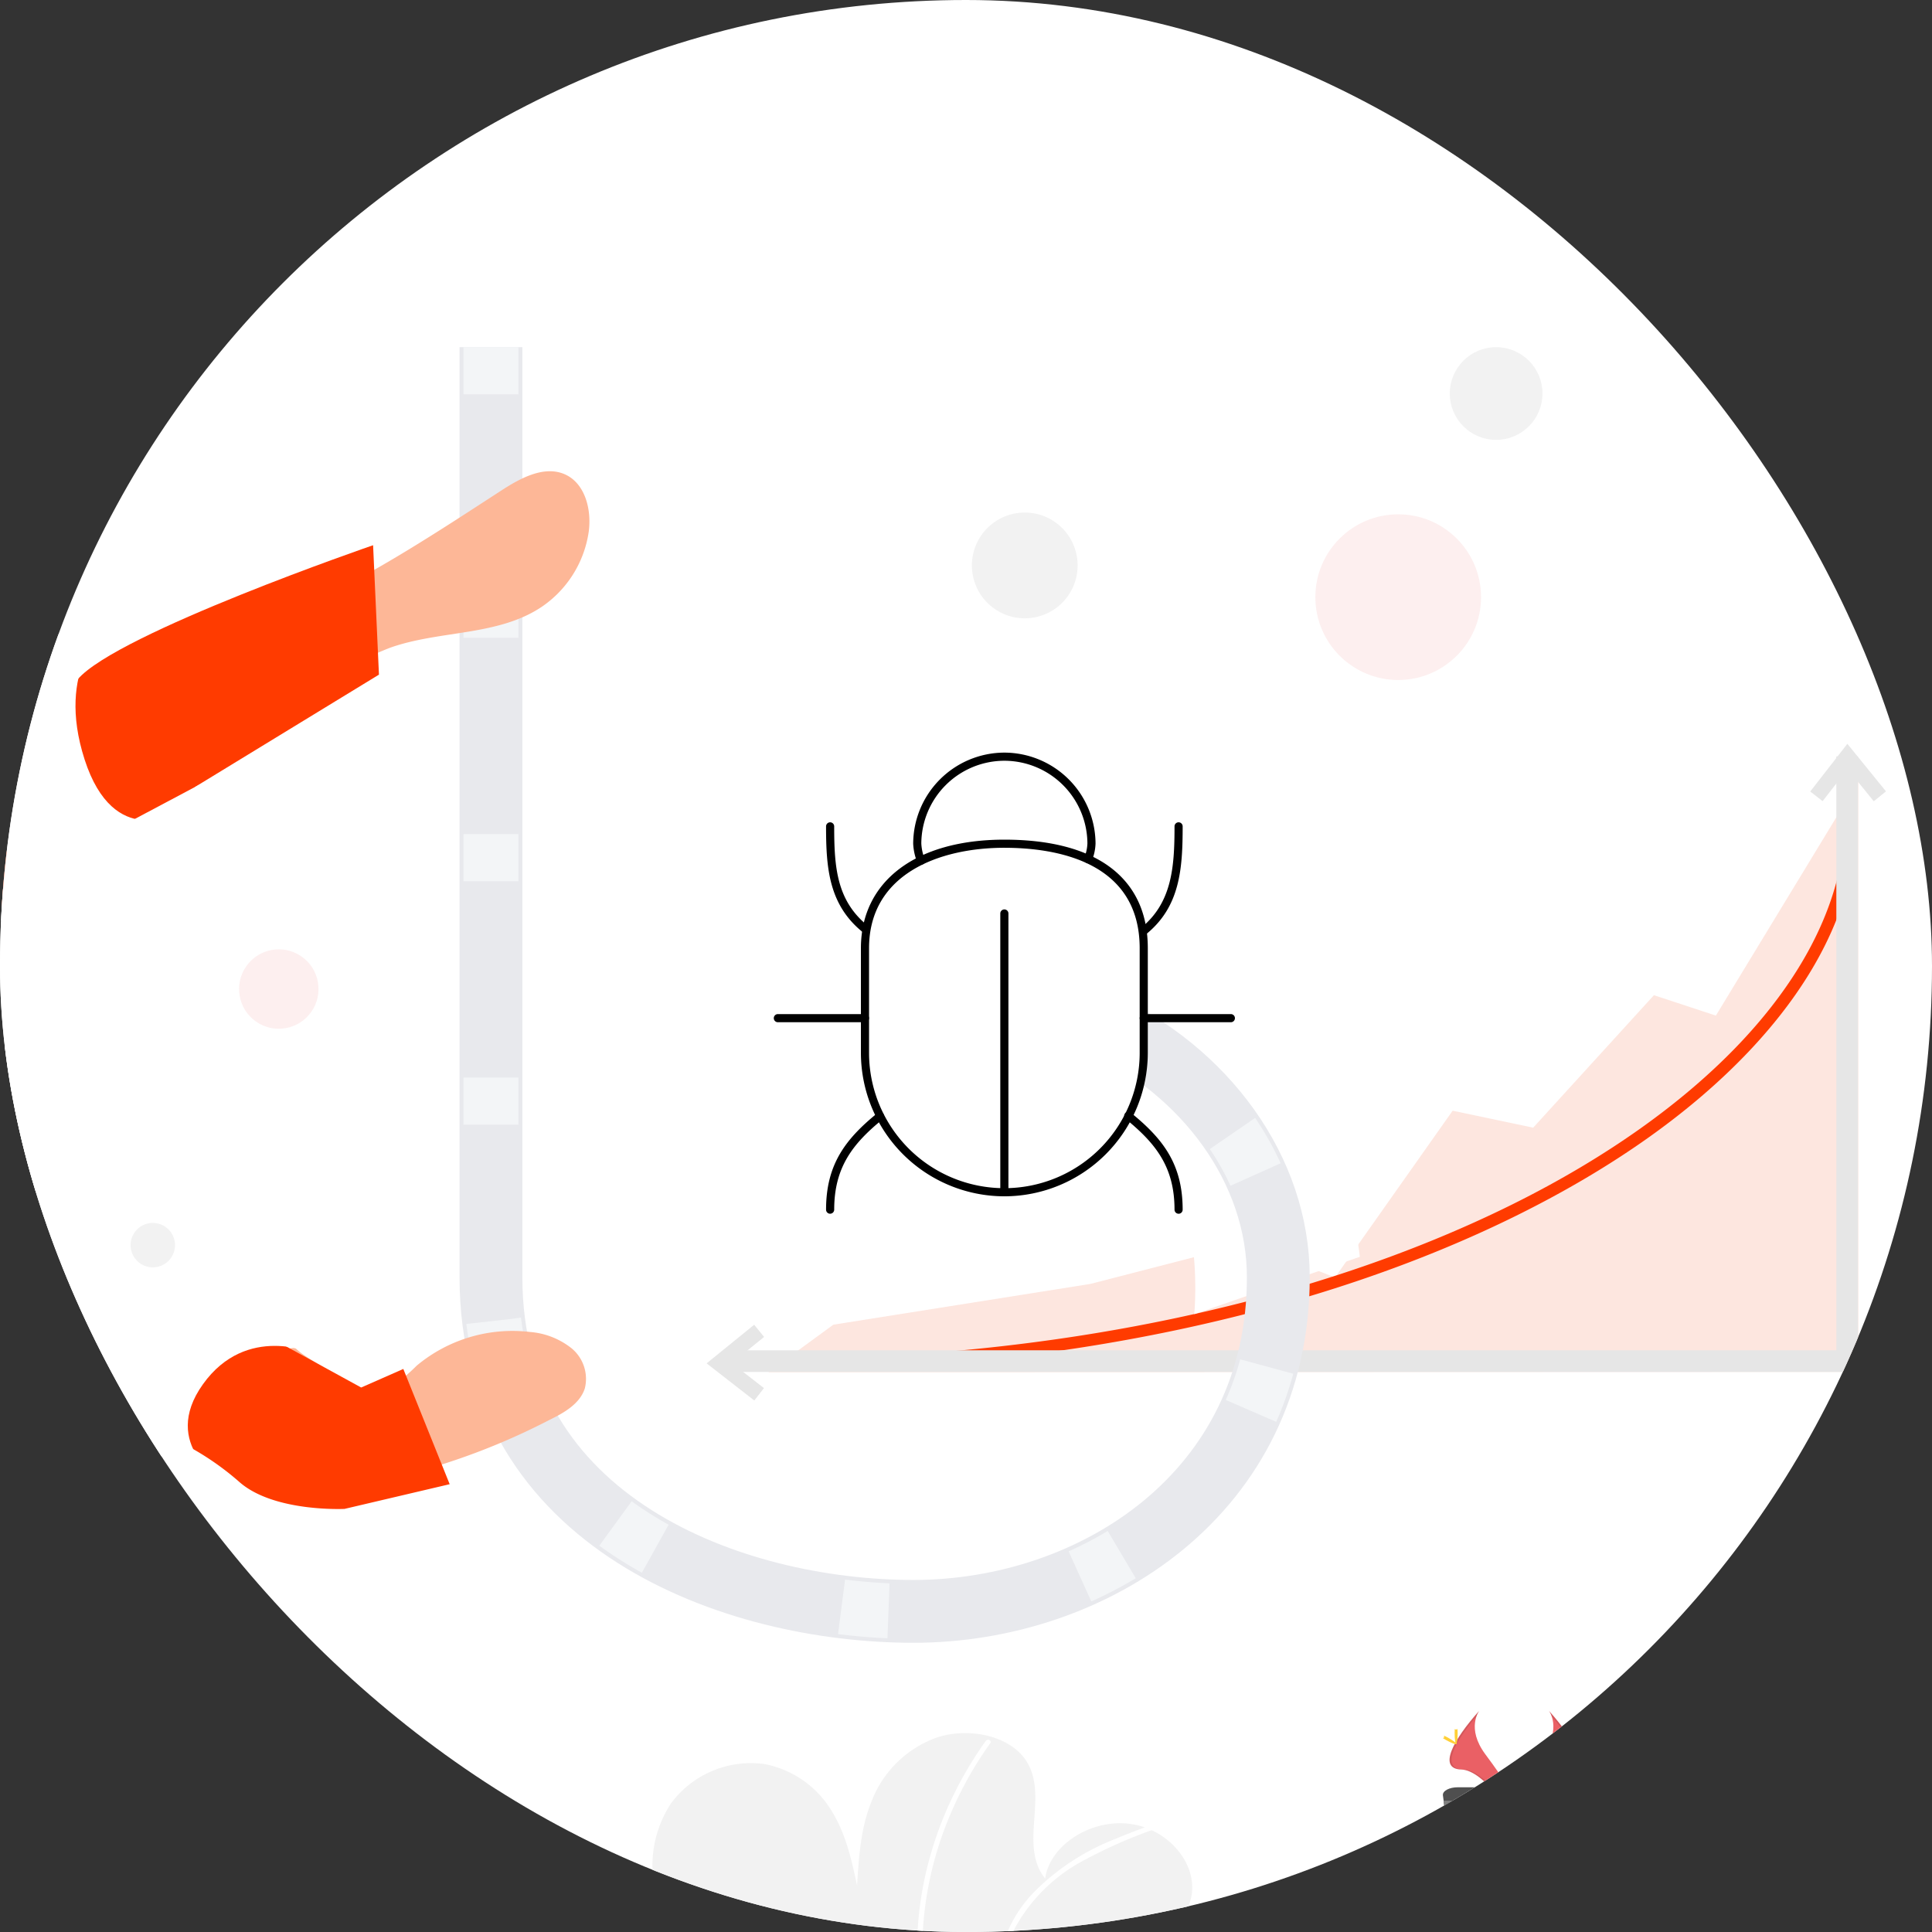
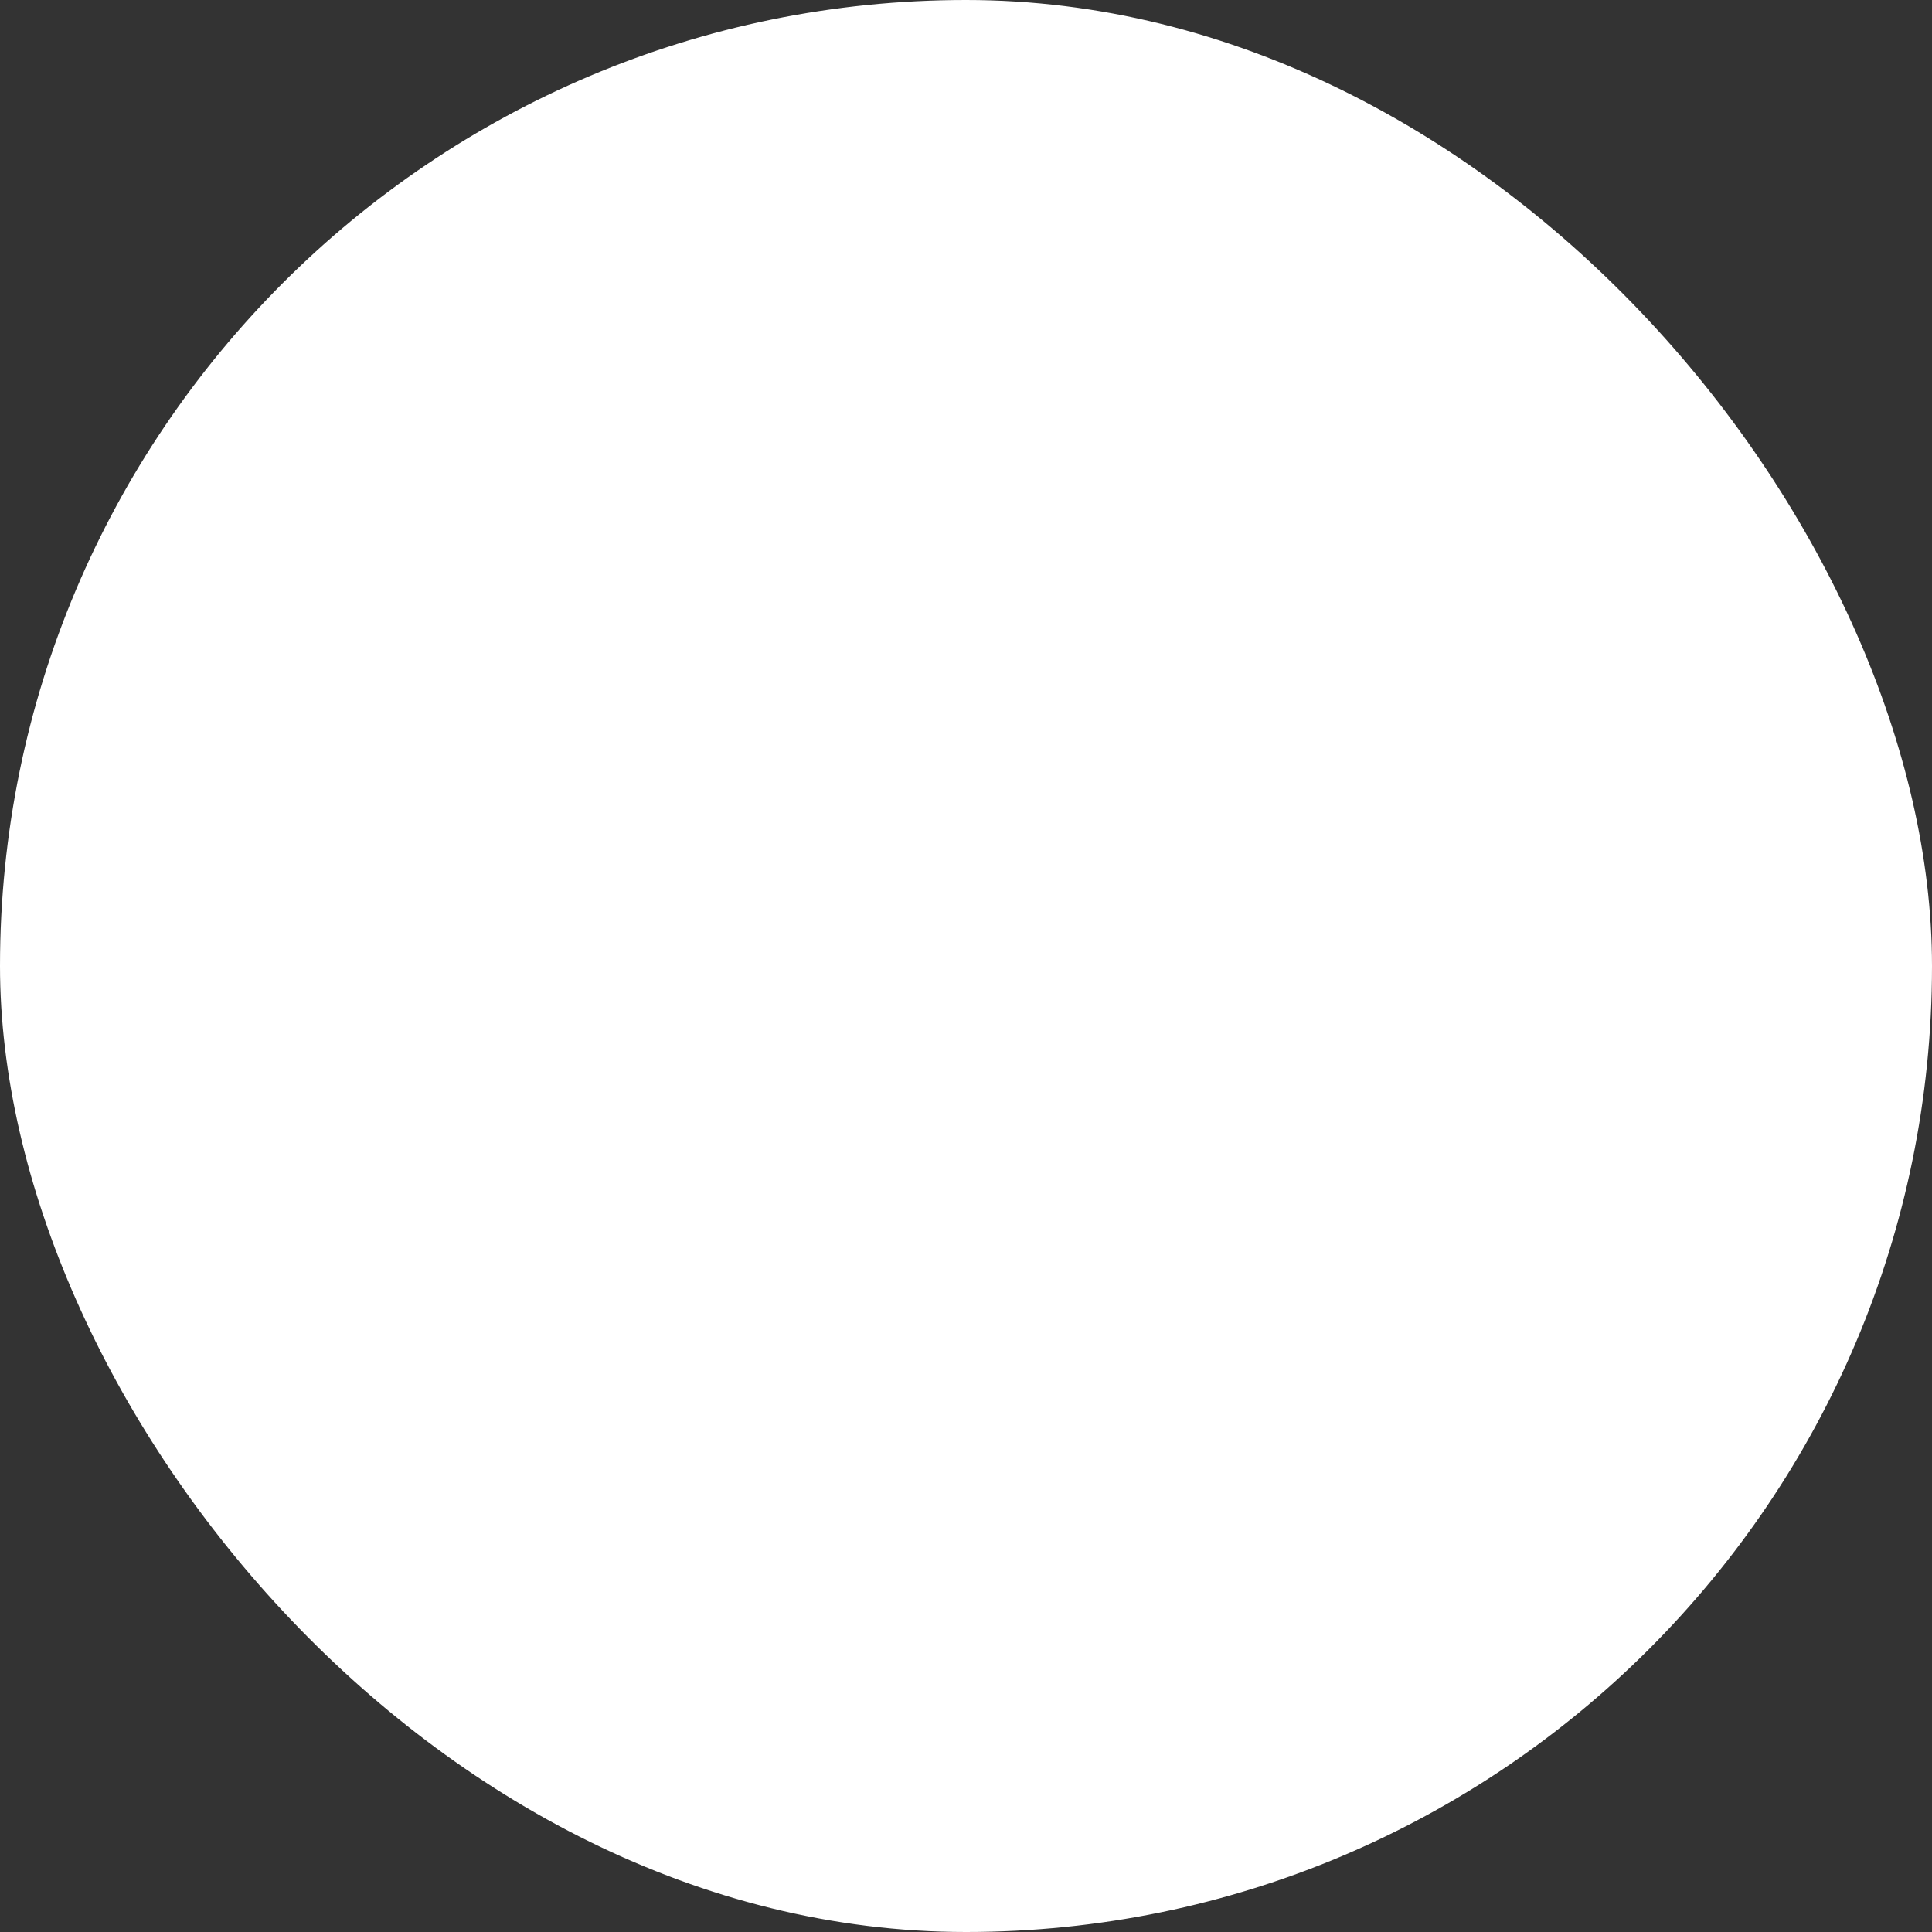
<svg xmlns="http://www.w3.org/2000/svg" width="246" height="246" viewBox="0 0 246 246">
  <rect x="0" y="0" width="246" height="246" fill="#333333" stroke="none" />
  <defs>
    <clipPath id="a">
-       <rect width="246" height="246" rx="123" transform="translate(2829 1658)" fill="#fff" />
-     </clipPath>
+       </clipPath>
  </defs>
  <g transform="translate(-2829 -1658)">
    <rect width="246" height="246" rx="123" transform="translate(2829 1658)" fill="#fff" />
    <g clip-path="url(#a)">
      <g transform="translate(2967.121 1562.769)">
        <path d="M194.288,746.19s1.68,2.2-.777,5.522-4.488,6.123-3.666,8.2c0,0,3.707-6.168,6.728-6.254S197.606,749.9,194.288,746.19Z" transform="translate(-135.179 -433.117)" fill="#ea6065" />
        <path d="M194.4,746.19a2.749,2.749,0,0,1,.343.691c2.944,3.463,4.515,6.692,1.684,6.773-2.637.077-5.8,4.791-6.561,5.983a2.117,2.117,0,0,0,.09.271s3.707-6.168,6.728-6.254S197.722,749.9,194.4,746.19Z" transform="translate(-135.294 -433.117)" opacity="0.1" />
        <path d="M206.358,751.8c0,.776-.086,1.4-.194,1.4s-.194-.628-.194-1.4.108-.411.217-.411S206.358,751.024,206.358,751.8Z" transform="translate(-144.125 -435.92)" fill="#ffd037" />
        <path d="M207.6,753.792c-.682.37-1.273.6-1.323.5s.452-.452,1.138-.844.411-.1.452,0S208.276,753.421,207.6,753.792Z" transform="translate(-144.291 -436.989)" fill="#ffd037" />
        <path d="M175.647,746.19s-1.684,2.2.777,5.522,4.484,6.123,3.666,8.2c0,0-3.712-6.168-6.728-6.254S172.324,749.9,175.647,746.19Z" transform="translate(-125.424 -433.117)" fill="#ea6065" />
-         <path d="M175.647,746.19a2.75,2.75,0,0,0-.343.691c-2.948,3.463-4.515,6.692-1.684,6.773,2.637.077,5.8,4.791,6.561,5.983-.027.09-.054.181-.09.271,0,0-3.712-6.168-6.728-6.254S172.324,749.9,175.647,746.19Z" transform="translate(-125.424 -433.117)" opacity="0.1" />
        <path d="M173.3,751.8c0,.776.086,1.4.194,1.4s.194-.628.194-1.4-.108-.411-.217-.411S173.3,751.024,173.3,751.8Z" transform="translate(-126.206 -435.92)" fill="#ffd037" />
        <path d="M170.437,753.792c.677.37,1.269.6,1.323.5s-.452-.452-1.138-.844-.411-.1-.452,0S169.756,753.421,170.437,753.792Z" transform="translate(-124.414 -436.989)" fill="#ffd037" />
        <ellipse cx="17.587" cy="2.7" rx="17.587" ry="2.7" transform="translate(37.079 338.219)" fill="#ea6065" opacity="0.1" />
        <path d="M188.111,768.755l-.086.691-.117.966-.05.406-.117.971-.05.406-.122.966L186.214,784.2c-.117.984-1.729,1.752-3.671,1.752h-6.985c-1.942,0-3.549-.767-3.666-1.752l-1.355-11.035-.117-.966-.05-.406-.117-.971-.05-.406-.117-.966-.09-.691c-.068-.555.8-1.025,1.9-1.025h14.3C187.307,767.73,188.178,768.2,188.111,768.755Z" transform="translate(-124.392 -444.932)" fill="#4f4f4f" />
        <path d="M119.139,718.7l-.117.971h-17.7l-.122-.971Z" transform="translate(-55.506 -394.189)" fill="#7e7e7e" />
        <path d="M119.18,721.75l-.117.971H101.7l-.117-.971Z" transform="translate(-55.714 -395.863)" fill="#7e7e7e" />
        <path d="M119.216,724.79l-.122.971H102.067l-.117-.971Z" transform="translate(-55.917 -397.53)" fill="#7e7e7e" />
      </g>
      <g transform="translate(2912.116 1878.68)">
        <path d="M321.609,589.1c-1.97-3.614-3.939-7.282-4.794-11.2a14.334,14.334,0,0,1,1.953-11.563,12.662,12.662,0,0,1,11.871-4.932,12.8,12.8,0,0,1,8.59,6.061c1.777,2.9,2.49,6.176,3.181,9.394.223-3.656.46-7.371,1.89-10.825a13.909,13.909,0,0,1,8.258-8.008c4.013-1.336,9.233-.286,11.347,2.9,2.98,4.494-.971,10.8,2.455,15.056.588-4.271,5.847-7.646,10.845-6.959s8.736,5.3,7.707,9.509c-.612,2.506-2.624,4.637-5.031,6.177a43.066,43.066,0,0,1-7.973,4.333Z" transform="translate(-316.396 -557.465)" fill="#f2f2f2" />
        <path d="M344.457,597.243a62.244,62.244,0,0,0-11.6,4.961,21.39,21.39,0,0,0-7.968,7.915,14.076,14.076,0,0,0-1.741,5.848c-.026.429-.7.432-.672,0a16.513,16.513,0,0,1,4.679-10.09,29.592,29.592,0,0,1,10.28-6.714c2.244-.953,4.544-1.763,6.845-2.568.409-.143.585.506.179.648Z" transform="translate(-278.565 -585.681)" fill="#fff" />
-         <path d="M386.529,559.868a47.494,47.494,0,0,0-5.82,10.883,44.473,44.473,0,0,0-2.684,11.72,42.945,42.945,0,0,0-.064,6.7c.025.364-.647.363-.672,0a43.638,43.638,0,0,1,.861-12.023,46.309,46.309,0,0,1,4.122-11.532,48.519,48.519,0,0,1,3.676-6.03.375.375,0,0,1,.454-.093A.261.261,0,0,1,386.529,559.868Z" transform="translate(-343.538 -558.613)" fill="#fff" />
+         <path d="M386.529,559.868a47.494,47.494,0,0,0-5.82,10.883,44.473,44.473,0,0,0-2.684,11.72,42.945,42.945,0,0,0-.064,6.7c.025.364-.647.363-.672,0a43.638,43.638,0,0,1,.861-12.023,46.309,46.309,0,0,1,4.122-11.532,48.519,48.519,0,0,1,3.676-6.03.375.375,0,0,1,.454-.093A.261.261,0,0,1,386.529,559.868" transform="translate(-343.538 -558.613)" fill="#fff" />
      </g>
      <g transform="translate(0 27.25)">
        <path d="M329.713,131.257l8.28-6.055,32.726-5.19,20.109-5.19,11.04,4.368,14.983-21.235,10.252,2.162L442.48,83.248l7.886,2.6L468.5,56v75.215Z" transform="translate(2597.114 1674.219)" fill="#f6aa93" opacity="0.3" />
        <path d="M562.556,278.742a.756.756,0,0,1,0-1.513c34.949,0,68.279-7,93.852-19.7,23.979-11.915,39.259-28.073,41.923-44.33a.756.756,0,0,1,1.493.244c-1.384,8.445-5.875,16.729-13.348,24.622-7.371,7.785-17.26,14.789-29.395,20.818C631.3,271.688,597.734,278.742,562.556,278.742Z" transform="translate(2365.216 1526.545)" fill="#ff3b00" />
        <path d="M329.827,137.548H474.29V59.176h-2.756v75.616H329.827Z" transform="translate(2591.285 1667.891)" fill="#e6e6e6" />
        <path d="M-382.717,10389.659l3.956-5.08,4.124,5.08" transform="translate(3443 -8657.513)" fill="none" stroke="#e6e6e6" stroke-width="2" />
        <path d="M-383.356,10389.127l3.956-5.08,4.124,5.08" transform="translate(-7463.468 1424.929) rotate(-90)" fill="none" stroke="#e6e6e6" stroke-width="2" />
      </g>
      <path d="M-1.393-.74,19.869-.921A30,30,0,0,1,23.108,11.8c0,6.757-2.2,15.229-2.2,15.229l-22.3-.737S2.347,18.8,2.347,12.044-1.393-.74-1.393-.74Z" transform="translate(2972.942 1800.288) rotate(-21)" fill="#fff" />
      <path d="M-1638.79,9150v118.43c0,31.284,30.816,42.542,53.8,42.542s46.454-15.153,46.454-42.542-37.228-50.262-70.9-26.895" transform="translate(4530.303 -7447.797)" fill="none" stroke="#e8e9ed" stroke-width="8" />
      <path d="M-1638.79,9150v118.43c0,31.284,30.816,42.542,53.8,42.542s46.454-15.153,46.454-42.542-37.228-50.262-70.9-26.895" transform="translate(4530.303 -7447.797)" fill="none" stroke="#f3f5f7" stroke-width="7" stroke-dasharray="6 25" />
      <rect width="28" height="23" transform="translate(2917 1776.895)" fill="#fff" />
      <g transform="translate(-284.106 -153.453)">
        <path d="M384.148,378.3a18.286,18.286,0,0,1-18.265-18.265V346.716c0-8.53,7-13.829,18.265-13.829,11.779,0,18.265,4.911,18.265,13.829v13.32A18.286,18.286,0,0,1,384.148,378.3Z" transform="translate(2856.842 1585.478)" fill="#fff" />
        <path d="M437.561,412.79a.518.518,0,0,1-.518-.518c0-5.4-2.367-8.413-6.187-11.523a.518.518,0,1,1,.654-.8c4.056,3.3,6.569,6.516,6.569,12.326a.518.518,0,0,1-.518.518Z" transform="translate(2825.614 1553.207)" />
        <path d="M357.835,412.79a.518.518,0,0,1-.518-.518c0-5.81,2.513-9.024,6.569-12.326a.518.518,0,0,1,.654.8c-3.82,3.11-6.187,6.123-6.187,11.523a.518.518,0,0,1-.518.518Z" transform="translate(2860.971 1553.207)" />
        <path d="M434.931,342.97a.518.518,0,0,1-.327-.92c3.926-3.2,4.246-7.737,4.246-12.909a.518.518,0,1,1,1.036,0c0,5.441-.348,10.228-4.628,13.712A.515.515,0,0,1,434.931,342.97Z" transform="translate(2823.807 1587.533)" />
-         <path d="M362.271,342.693a.514.514,0,0,1-.327-.116c-4.28-3.484-4.628-8.146-4.628-13.435a.518.518,0,1,1,1.036,0c0,5.2.313,9.43,4.246,12.632a.518.518,0,0,1-.327.919Z" transform="translate(2860.971 1587.533)" />
        <path d="M446.023,376.808H434.931a.518.518,0,1,1,0-1.036h11.092a.518.518,0,1,1,0,1.036Z" transform="translate(2823.807 1564.805)" />
        <path d="M356.077,376.808H344.985a.518.518,0,1,1,0-1.036h11.092a.518.518,0,1,1,0,1.036Z" transform="translate(2867.166 1564.805)" />
        <path d="M400.666,386.57a.518.518,0,0,1-.518-.518V350.557a.518.518,0,0,1,1.036,0v35.495A.518.518,0,0,1,400.666,386.57Z" transform="translate(2840.324 1577.21)" />
        <path d="M384.148,378.3a18.286,18.286,0,0,1-18.265-18.265V346.716c0-8.53,7-13.829,18.265-13.829,11.779,0,18.265,4.911,18.265,13.829v13.32A18.286,18.286,0,0,1,384.148,378.3Zm0-44.378c-8.329,0-17.229,3.361-17.229,12.793v13.32a17.229,17.229,0,1,0,34.459,0v-13.32c0-11.13-10.8-12.792-17.23-12.792Z" transform="translate(2856.842 1585.478)" />
        <path d="M379.727,325.771a.518.518,0,0,1-.481-.326,7.3,7.3,0,0,1-.512-2.347,11.641,11.641,0,0,1,11.579-11.607h.059a11.637,11.637,0,0,1,11.581,11.58,6.333,6.333,0,0,1-.471,2.181.518.518,0,1,1-.958-.394,5.28,5.28,0,0,0,.394-1.806,10.594,10.594,0,0,0-10.547-10.525h-.057a10.6,10.6,0,0,0-10.545,10.546,6.257,6.257,0,0,0,.439,1.988.519.519,0,0,1-.481.71Z" transform="translate(2850.647 1595.792)" />
      </g>
      <g transform="translate(307.853 -417.975) rotate(9)">
        <path d="M270.36,510.586a5.827,5.827,0,0,1-.406-2.594c.213-1.486,1.479-2.566,2.656-3.5l17.075-13.532a42.4,42.4,0,0,1,5.731-4.038c5.889-3.22,13.332-3.6,18.265-8.159a13.979,13.979,0,0,0,4.444-10.395c-.055-2.8-1.376-5.944-4.038-6.728-2.821-.812-5.572,1.293-7.753,3.254-7.141,6.425-14.261,12.94-22.234,18.306-7.567,5.077-15.823,9.129-22.544,15.259a15.137,15.137,0,0,0-3.116,3.639,18.322,18.322,0,0,0-1.685,5.263l-1.376,6.611c-1.176,5.572-2.126,12.073,1.63,16.353a5.992,5.992,0,0,0,4.547,2.25,8.765,8.765,0,0,0,3.515-1.2c2.793-1.438,7.822-2.814,8.675-6.254C274.818,520.727,271.674,514.631,270.36,510.586Z" transform="translate(2581.367 1242.811)" fill="#fdb797" />
-         <path d="M-570.357,10374.159s-30.477,16.184-34.484,22.756-5.916,26.537-5.916,27.588,6.522,14.6,9.323,12.845c1.09-.681,17.61-9.822,17.61-9.822l-4.144-19.39,20.925-17.816Z" transform="translate(3443 -8657)" fill="#ff3b00" />
      </g>
      <g transform="translate(754.909 -842.366) rotate(19)">
        <path d="M307.459,653.462a22.514,22.514,0,0,0,2.938-4.582,19.022,19.022,0,0,1,12.259-8.771,9.74,9.74,0,0,1,5.648.234,5.043,5.043,0,0,1,3.288,4.307c.034,2.064-1.507,3.8-2.972,5.263a86.22,86.22,0,0,1-15,12.541,39.962,39.962,0,0,1-18.334,6.377,4.657,4.657,0,0,1-1.954-.179,4.4,4.4,0,0,1-1.789-1.527c-3.44-4.444-5.969-2.141-6.9-7.692.337,2,9.281-8.194,10.554-7.6,1.857.874,5.28.979,6.635,2.231C303.517,655.595,305.932,655,307.459,653.462Z" transform="translate(2571.504 1187.161)" fill="#fdb797" />
        <path d="M-562.564,10493.977l10.359,11.953-11.634,7.331s-8.406,3.37-13.825,1.1a35.443,35.443,0,0,0-10.69-2.527l-4.823-9.49,13.97-6.5,12.34,2.114Z" transform="translate(3443 -8657)" fill="#ff3b00" />
      </g>
      <rect width="54" height="36" transform="matrix(0.883, -0.469, 0.469, 0.883, 2810.978, 1780.967)" fill="#fff" />
      <path d="M0,0,60.157,21.409s-8.19,1.6-10.321,13.582,7.245,11.479,7.245,11.479L0,50.112Z" transform="matrix(0.883, -0.469, 0.469, 0.883, 2779.357, 1747.183)" fill="#fff" />
      <path d="M0,0,52.894,20.451s-9.259.577-10.522,10.045,8.17,9.763,8.17,9.763L0,45.093Z" transform="translate(2831.75 1787.429) rotate(28)" fill="#fff" />
      <ellipse cx="10.548" cy="10.548" rx="10.548" ry="10.548" transform="translate(2996.483 1723.487)" fill="#fdefef" />
      <ellipse cx="5.902" cy="5.902" rx="5.902" ry="5.902" transform="translate(3013.599 1702.203)" fill="#f2f2f2" />
      <ellipse cx="6.732" cy="6.732" rx="6.732" ry="6.732" transform="matrix(-0.574, 0.819, -0.819, -0.574, 2968.86, 1728.345)" fill="#f2f2f2" />
      <ellipse cx="5.056" cy="5.056" rx="5.056" ry="5.056" transform="matrix(-0.574, 0.819, -0.819, -0.574, 2871.541, 1782.695)" fill="#fdefef" />
-       <ellipse cx="2.829" cy="2.829" rx="2.829" ry="2.829" transform="matrix(-0.574, 0.819, -0.819, -0.574, 2852.397, 1815.849)" fill="#f2f2f2" />
    </g>
  </g>
</svg>